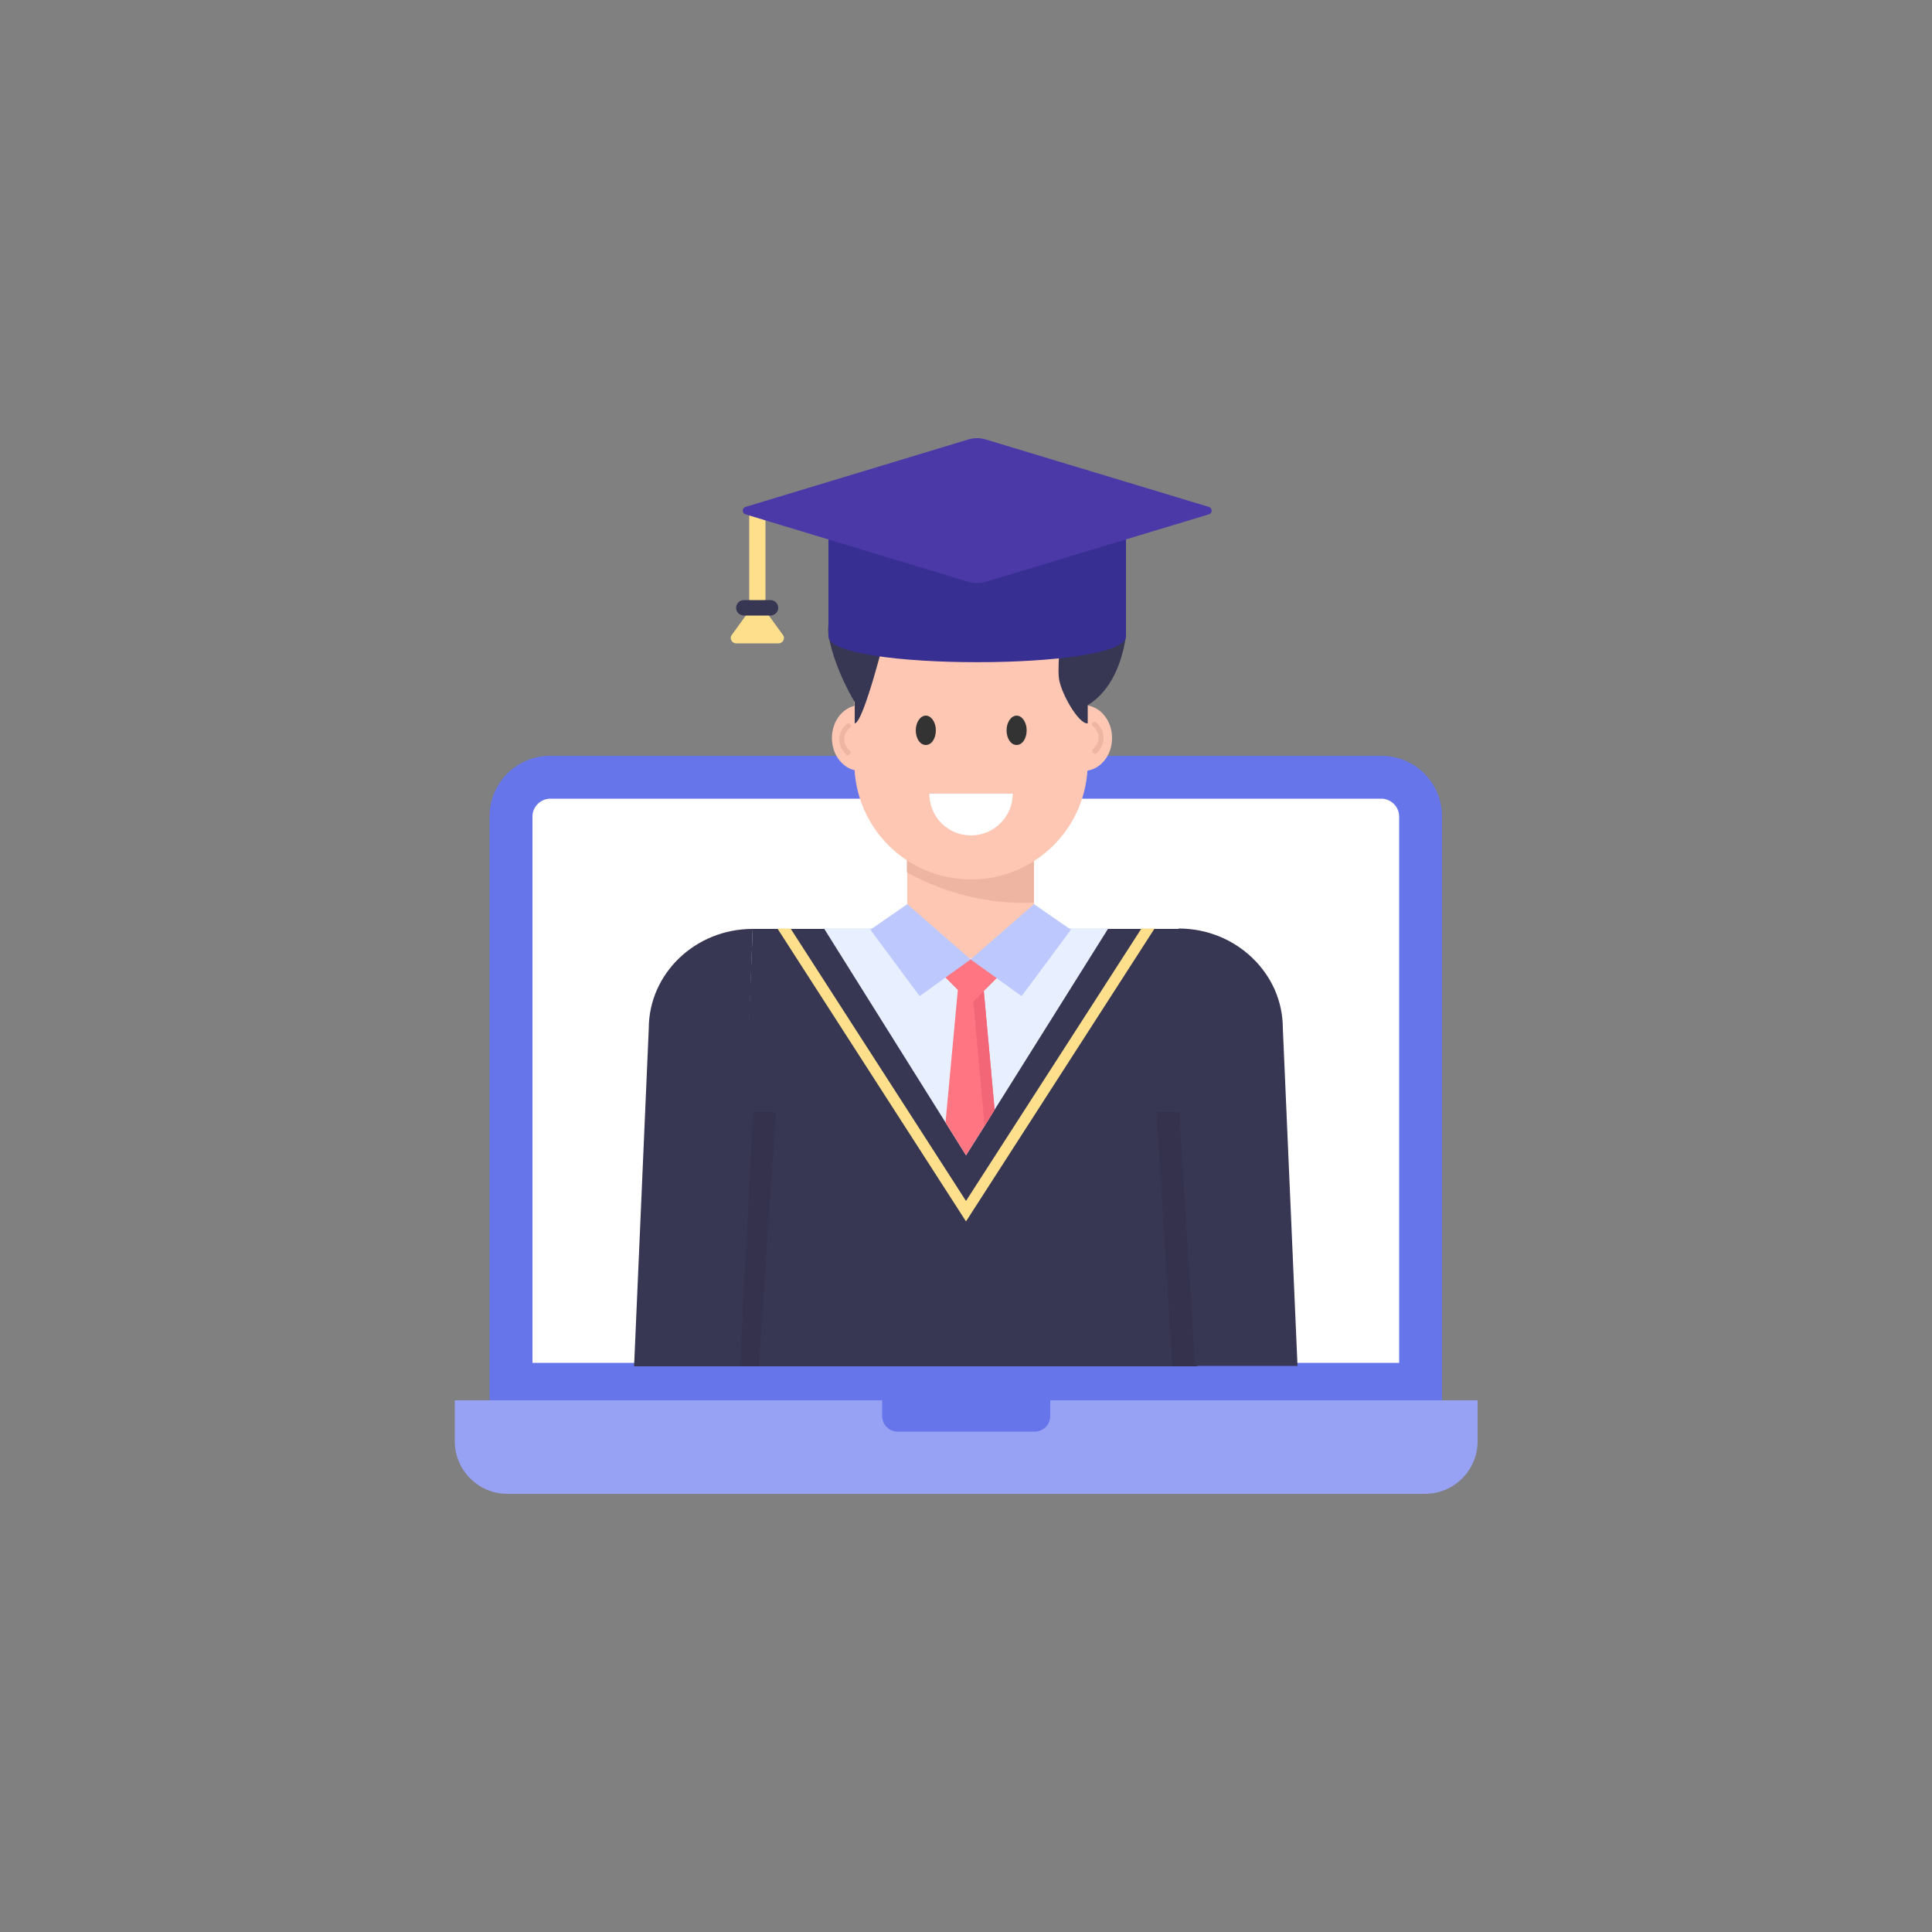
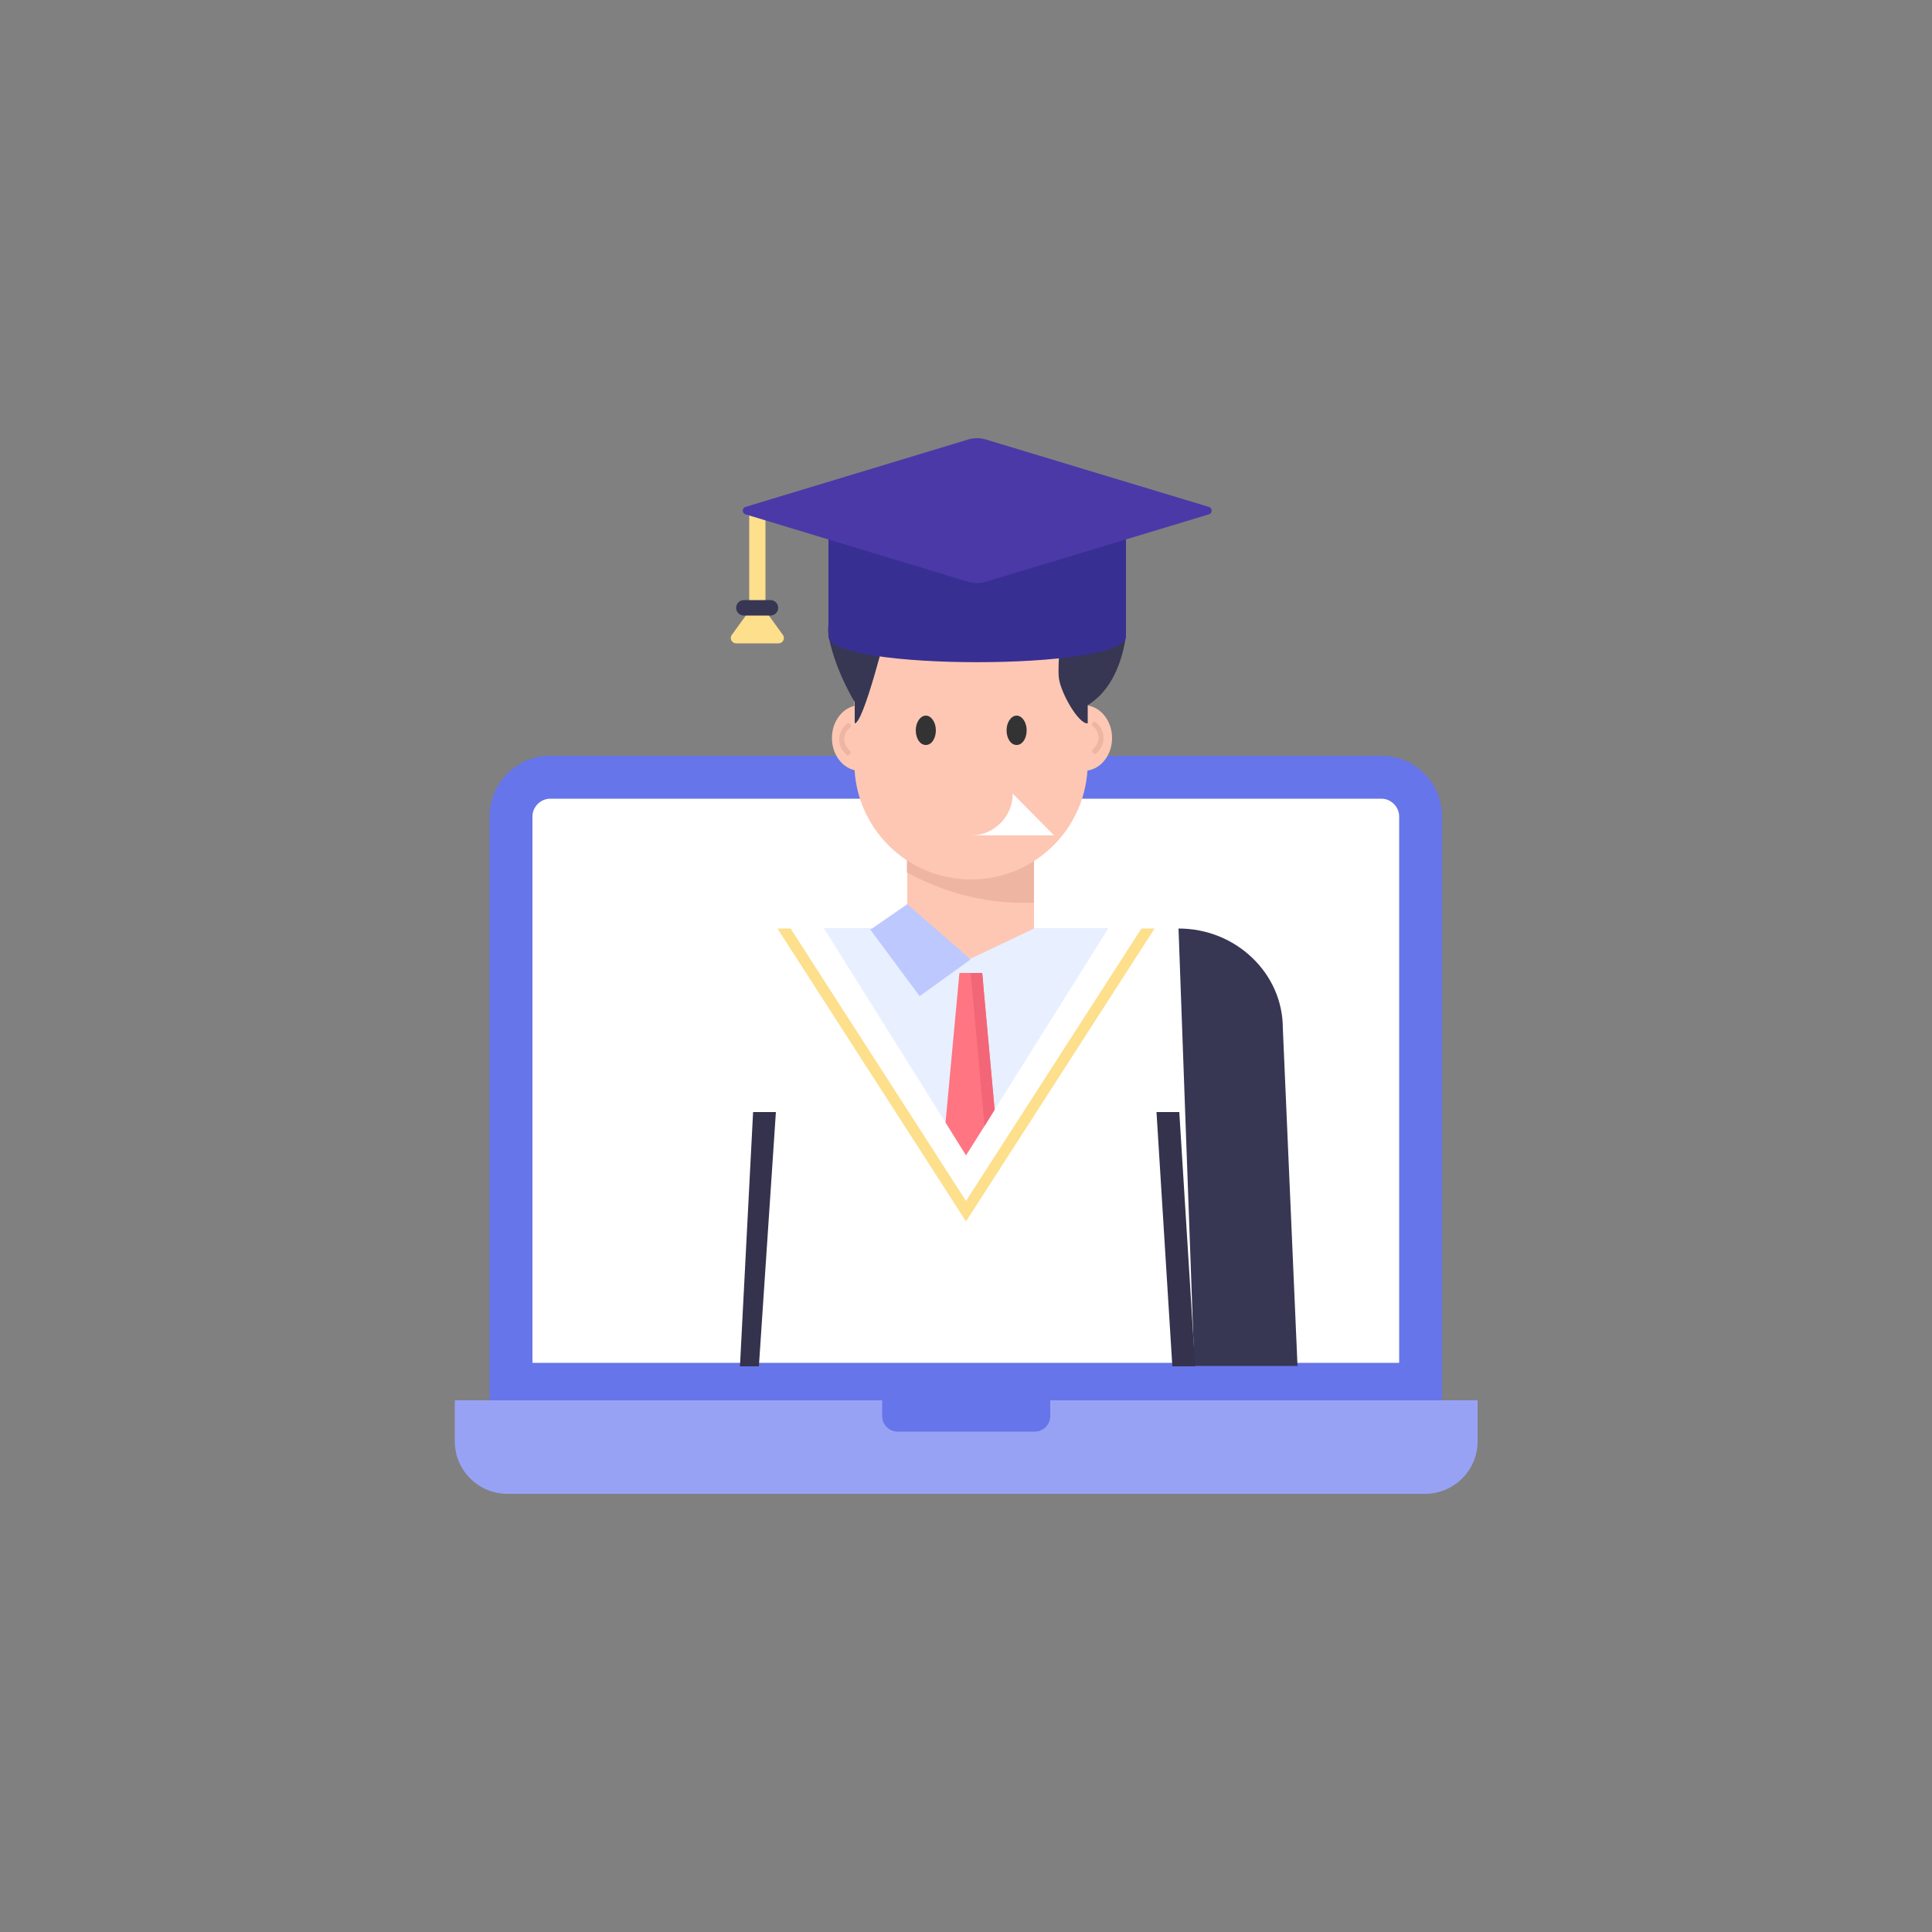
<svg xmlns="http://www.w3.org/2000/svg" id="Layer_1" viewBox="0 0 50 50">
  <rect x="0" y="0" width="50" height="50" fill="#808080" stroke="none" />
  <defs>
    <style>.cls-1{fill:#fff;}.cls-2{fill:#efb5a3;}.cls-3{fill:#bdc8ff;}.cls-4{fill:#4b39a8;}.cls-5{fill:#98a2f5;}.cls-6{fill:#fdc7b4;}.cls-7{fill:#fddf8c;}.cls-8{fill:#333;}.cls-9{fill:#373754;}.cls-10{fill:#382f93;}.cls-11{fill:#6675e9;}.cls-12{fill:#ff7581;}.cls-13{fill:#f26678;}.cls-14{fill:#e8efff;}.cls-15{fill:#34324c;}</style>
  </defs>
  <g id="_60">
    <path class="cls-11" d="M12.67,36.38v-15.25c0-.87.7-1.57,1.57-1.57h21.51c.87,0,1.57.7,1.57,1.57v15.25H12.67Z" />
    <path class="cls-1" d="M13.78,35.27v-14.14c0-.25.21-.46.46-.46h21.51c.25,0,.46.21.46.46v14.14H13.78Z" />
    <path class="cls-5" d="M38.23,36.24H11.77v1.06c0,.75.61,1.36,1.36,1.36h23.75c.75,0,1.36-.61,1.36-1.36v-1.06Z" />
    <path class="cls-11" d="M27.18,36.24v.41c0,.22-.18.4-.4.4h-3.55c-.22,0-.4-.18-.4-.4v-.41h4.35Z" />
-     <path class="cls-9" d="M30.99,35.36h-11.98l.47-11.32h11.04l.47,11.32Z" />
    <path class="cls-14" d="M28.68,24.03l-2.94,4.69-.26.42-.48.76-.53-.85-3.15-5.03h7.36Z" />
    <path class="cls-7" d="M29.88,24.03l-4.88,7.58-4.88-7.58h.34l4.54,7.05,4.54-7.05h.34Z" />
    <path class="cls-12" d="M25.74,28.72l-.26.42-.48.76-.53-.85.32-3.44.04-.43h.59l.04.46.28,3.07Z" />
    <path class="cls-13" d="M25.74,28.72l-.26.42-.29-3.22-.07-.74h.3l.04.46.28,3.07Z" />
-     <path class="cls-12" d="M26.29,24.82l-1.15,1.15-1.15-1.15h2.31Z" />
    <path class="cls-9" d="M33.58,35.36l-.38-8.74c0-.72-.3-1.36-.79-1.83-.49-.47-1.16-.76-1.91-.76l.41,11.32h2.66Z" />
    <path class="cls-15" d="M30.93,35.36l-.41-6.58h-.59l.41,6.58h.59Z" />
-     <path class="cls-9" d="M19.07,35.36l.41-11.32h0c-1.49,0-2.69,1.16-2.69,2.58l-.38,8.74h2.66Z" />
    <path class="cls-15" d="M19.64,35.36l.44-6.58h-.59l-.34,6.58h.5Z" />
    <path class="cls-6" d="M26.76,21.65v2.38l-1.64.78-1.64-.78v-2.38h3.29Z" />
    <path class="cls-2" d="M26.76,21.65v1.71c-1.16.05-2.25-.22-3.29-.78v-.93h3.29Z" />
-     <path class="cls-3" d="M27.73,24.04l-1.29,1.74-1.32-.95,1.64-1.43.94.65h.02Z" />
    <path class="cls-3" d="M22.51,24.04l1.29,1.74,1.32-.95-1.64-1.43-.94.65h-.02Z" />
    <ellipse class="cls-6" cx="28.05" cy="19.1" rx=".73" ry=".85" />
    <ellipse class="cls-6" cx="22.26" cy="19.1" rx=".73" ry=".85" />
    <path class="cls-6" d="M28.15,18.17v1.57c0,1.67-1.35,3.02-3.02,3.02s-3.02-1.35-3.02-3.02v-1.57c0-1.67,1.35-3.02,3.02-3.02.83,0,1.59.34,2.13.88.55.55.88,1.3.88,2.13Z" />
    <path class="cls-8" d="M24.22,18.9c0,.21-.11.38-.26.38s-.26-.17-.26-.38.12-.38.26-.38.26.17.26.38Z" />
    <path class="cls-8" d="M26.57,18.9c0,.21-.11.38-.26.38s-.26-.17-.26-.38.12-.38.26-.38.26.17.26.38Z" />
    <path class="cls-9" d="M28.15,18.25v.47c-.24.03-.73-.84-.75-1.21-.03-.38.07-1.25.07-1.25,0,0-3.1.82-4.52.03,0,0-.6,2.43-.83,2.43v-.55s-.48-.77-.66-1.63c-.08-.37.04-.54.04-1.04.02-2.28,4.42-3.77,6.63-.88.82.08.88.92,1,1.9-.1.62-.36,1.35-.98,1.73Z" />
    <path class="cls-2" d="M28.33,19.5s-.04,0-.05-.02c-.02-.03-.02-.07,0-.09.1-.08.15-.19.15-.3s-.05-.22-.15-.3c-.03-.02-.03-.07,0-.09.02-.03.07-.03.09,0,.13.11.19.25.19.4s-.07.29-.19.4c-.01.01-.03.02-.04.02Z" />
    <path class="cls-2" d="M21.95,19.54s.04,0,.05-.02c.02-.03.02-.07,0-.09-.1-.08-.15-.19-.15-.3s.05-.22.15-.3c.03-.02.03-.07,0-.09-.02-.03-.07-.03-.09,0-.13.11-.19.25-.19.4s.07.29.19.4c.01.01.03.02.04.02Z" />
-     <path class="cls-1" d="M26.21,20.54c0,.59-.48,1.08-1.08,1.08s-1.08-.48-1.08-1.08h2.15Z" />
+     <path class="cls-1" d="M26.21,20.54c0,.59-.48,1.08-1.08,1.08h2.15Z" />
    <path class="cls-7" d="M19.6,16.21c-.11,0-.21-.09-.21-.21v-2.71c0-.11.09-.21.21-.21s.21.09.21.21v2.71c0,.11-.09.21-.21.21Z" />
    <path class="cls-7" d="M18.94,16.43l.55-.76c.05-.08.17-.08.22,0l.55.76c.07.09,0,.22-.11.22h-1.1c-.11,0-.18-.13-.11-.22Z" />
    <path class="cls-10" d="M29.14,16.47v-2.6h-7.7v2.6c0,.89,7.7.89,7.7,0Z" />
    <path class="cls-4" d="M31.29,13.31l-5.79,1.75c-.14.04-.29.04-.43,0l-5.78-1.75c-.09-.03-.09-.16,0-.19l5.78-1.75c.14-.04.29-.04.43,0l5.79,1.75c.09.03.09.16,0,.19Z" />
    <path class="cls-9" d="M20.14,15.73c0,.11-.09.2-.2.2h-.69c-.11,0-.2-.09-.2-.2s.09-.2.2-.2h.69c.11,0,.2.09.2.2Z" />
  </g>
</svg>